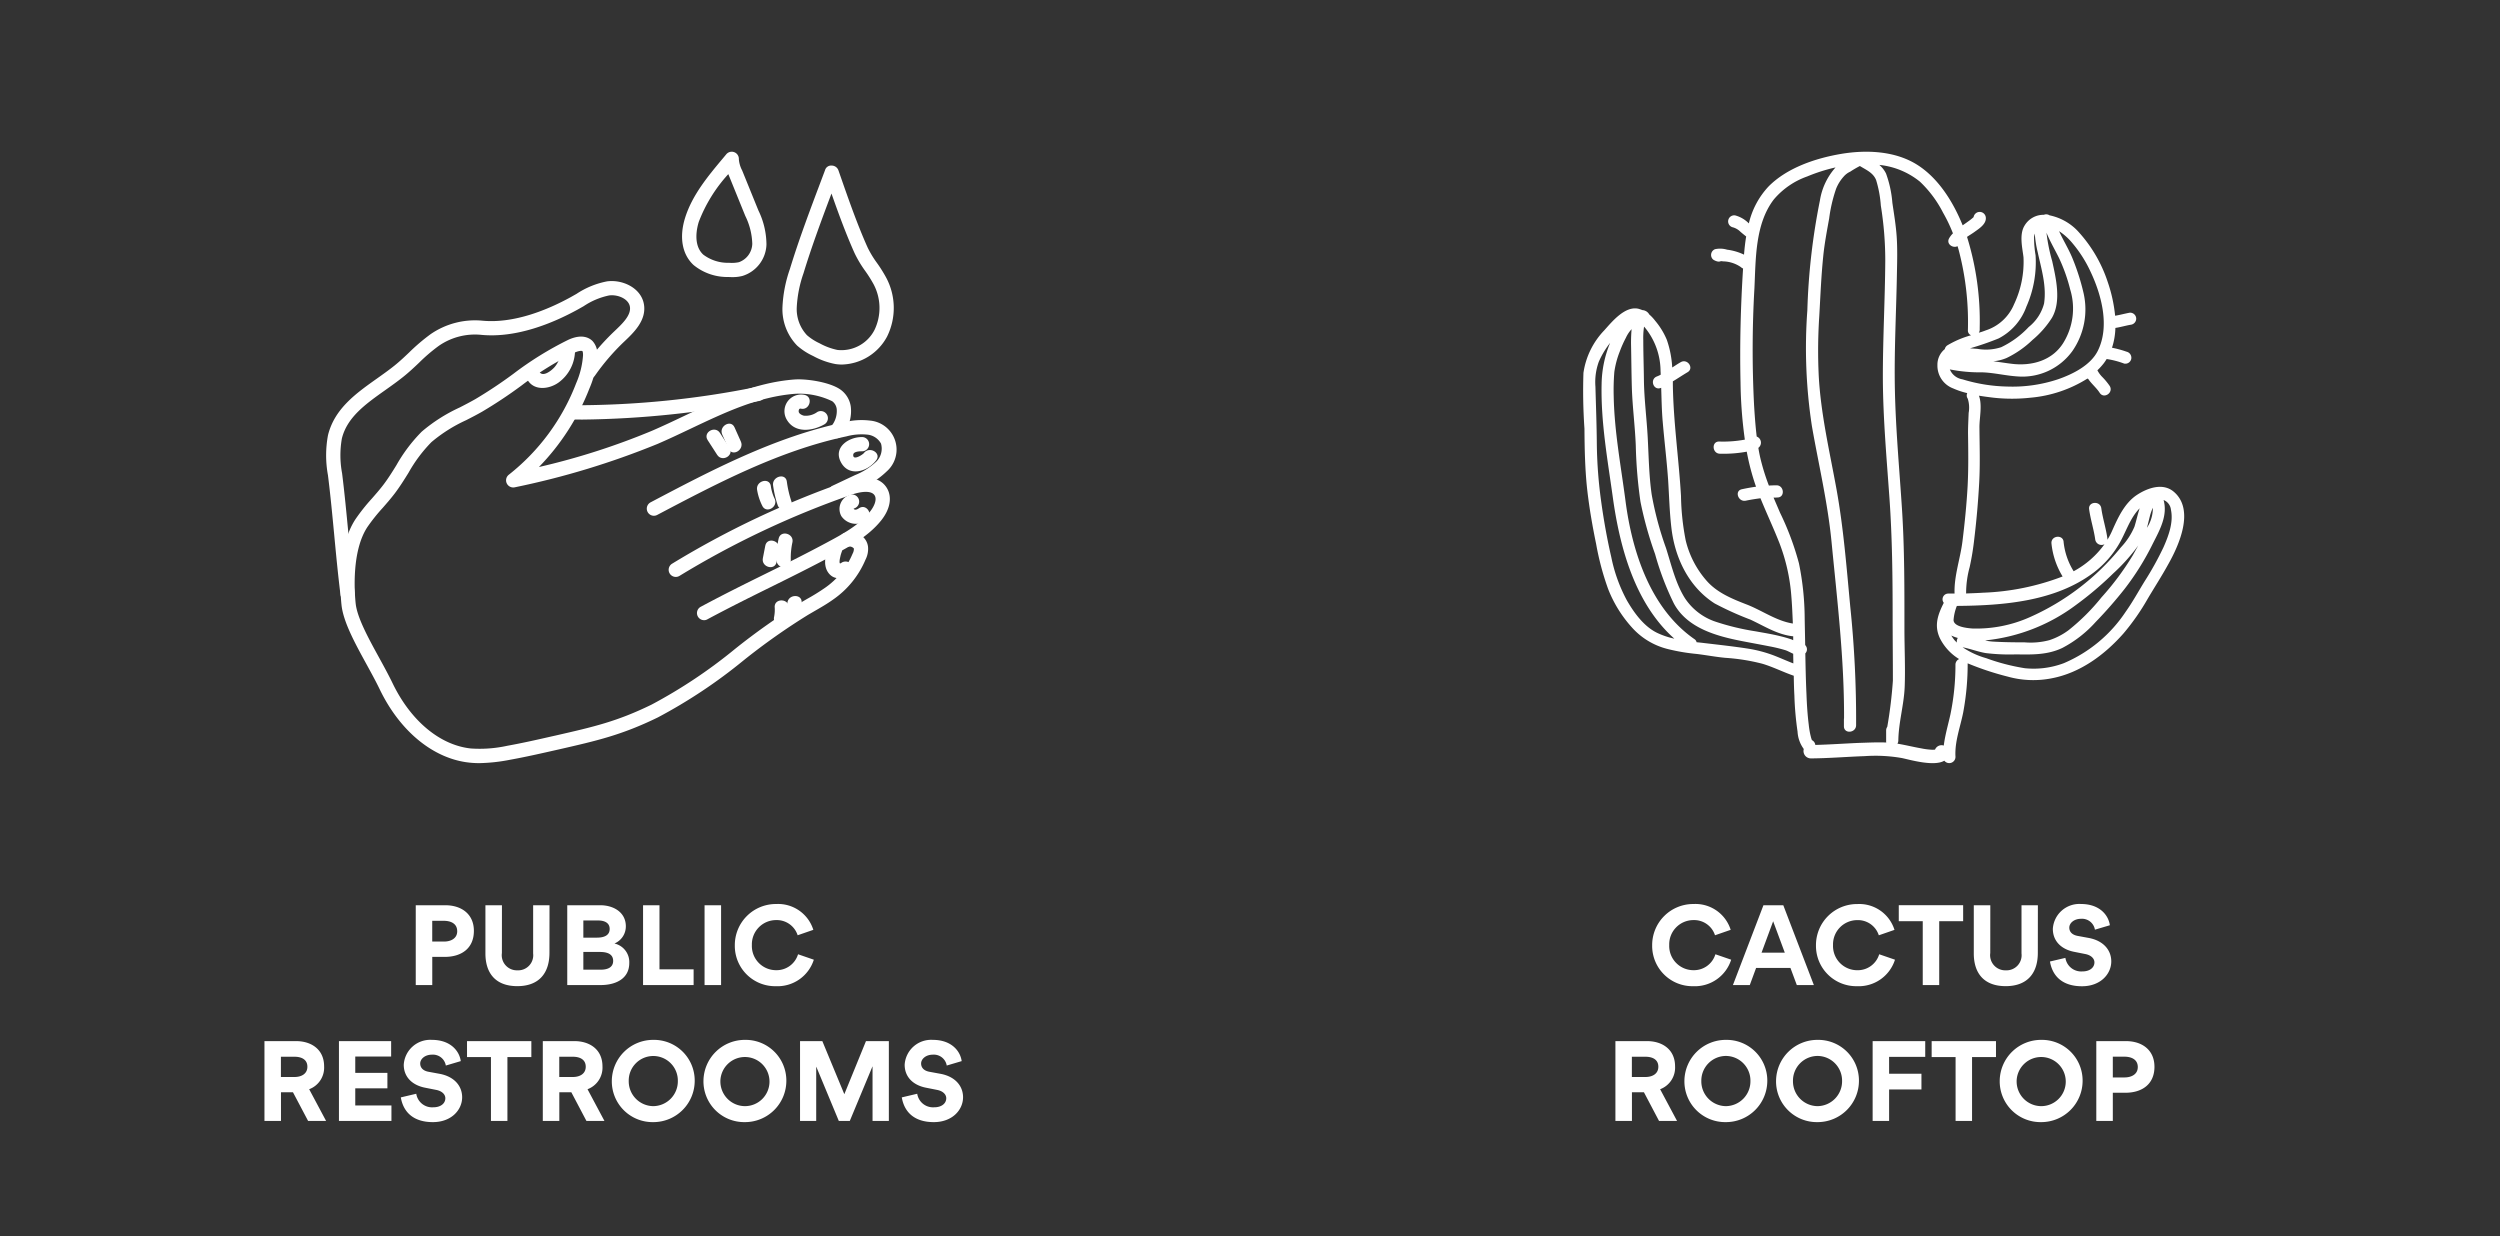
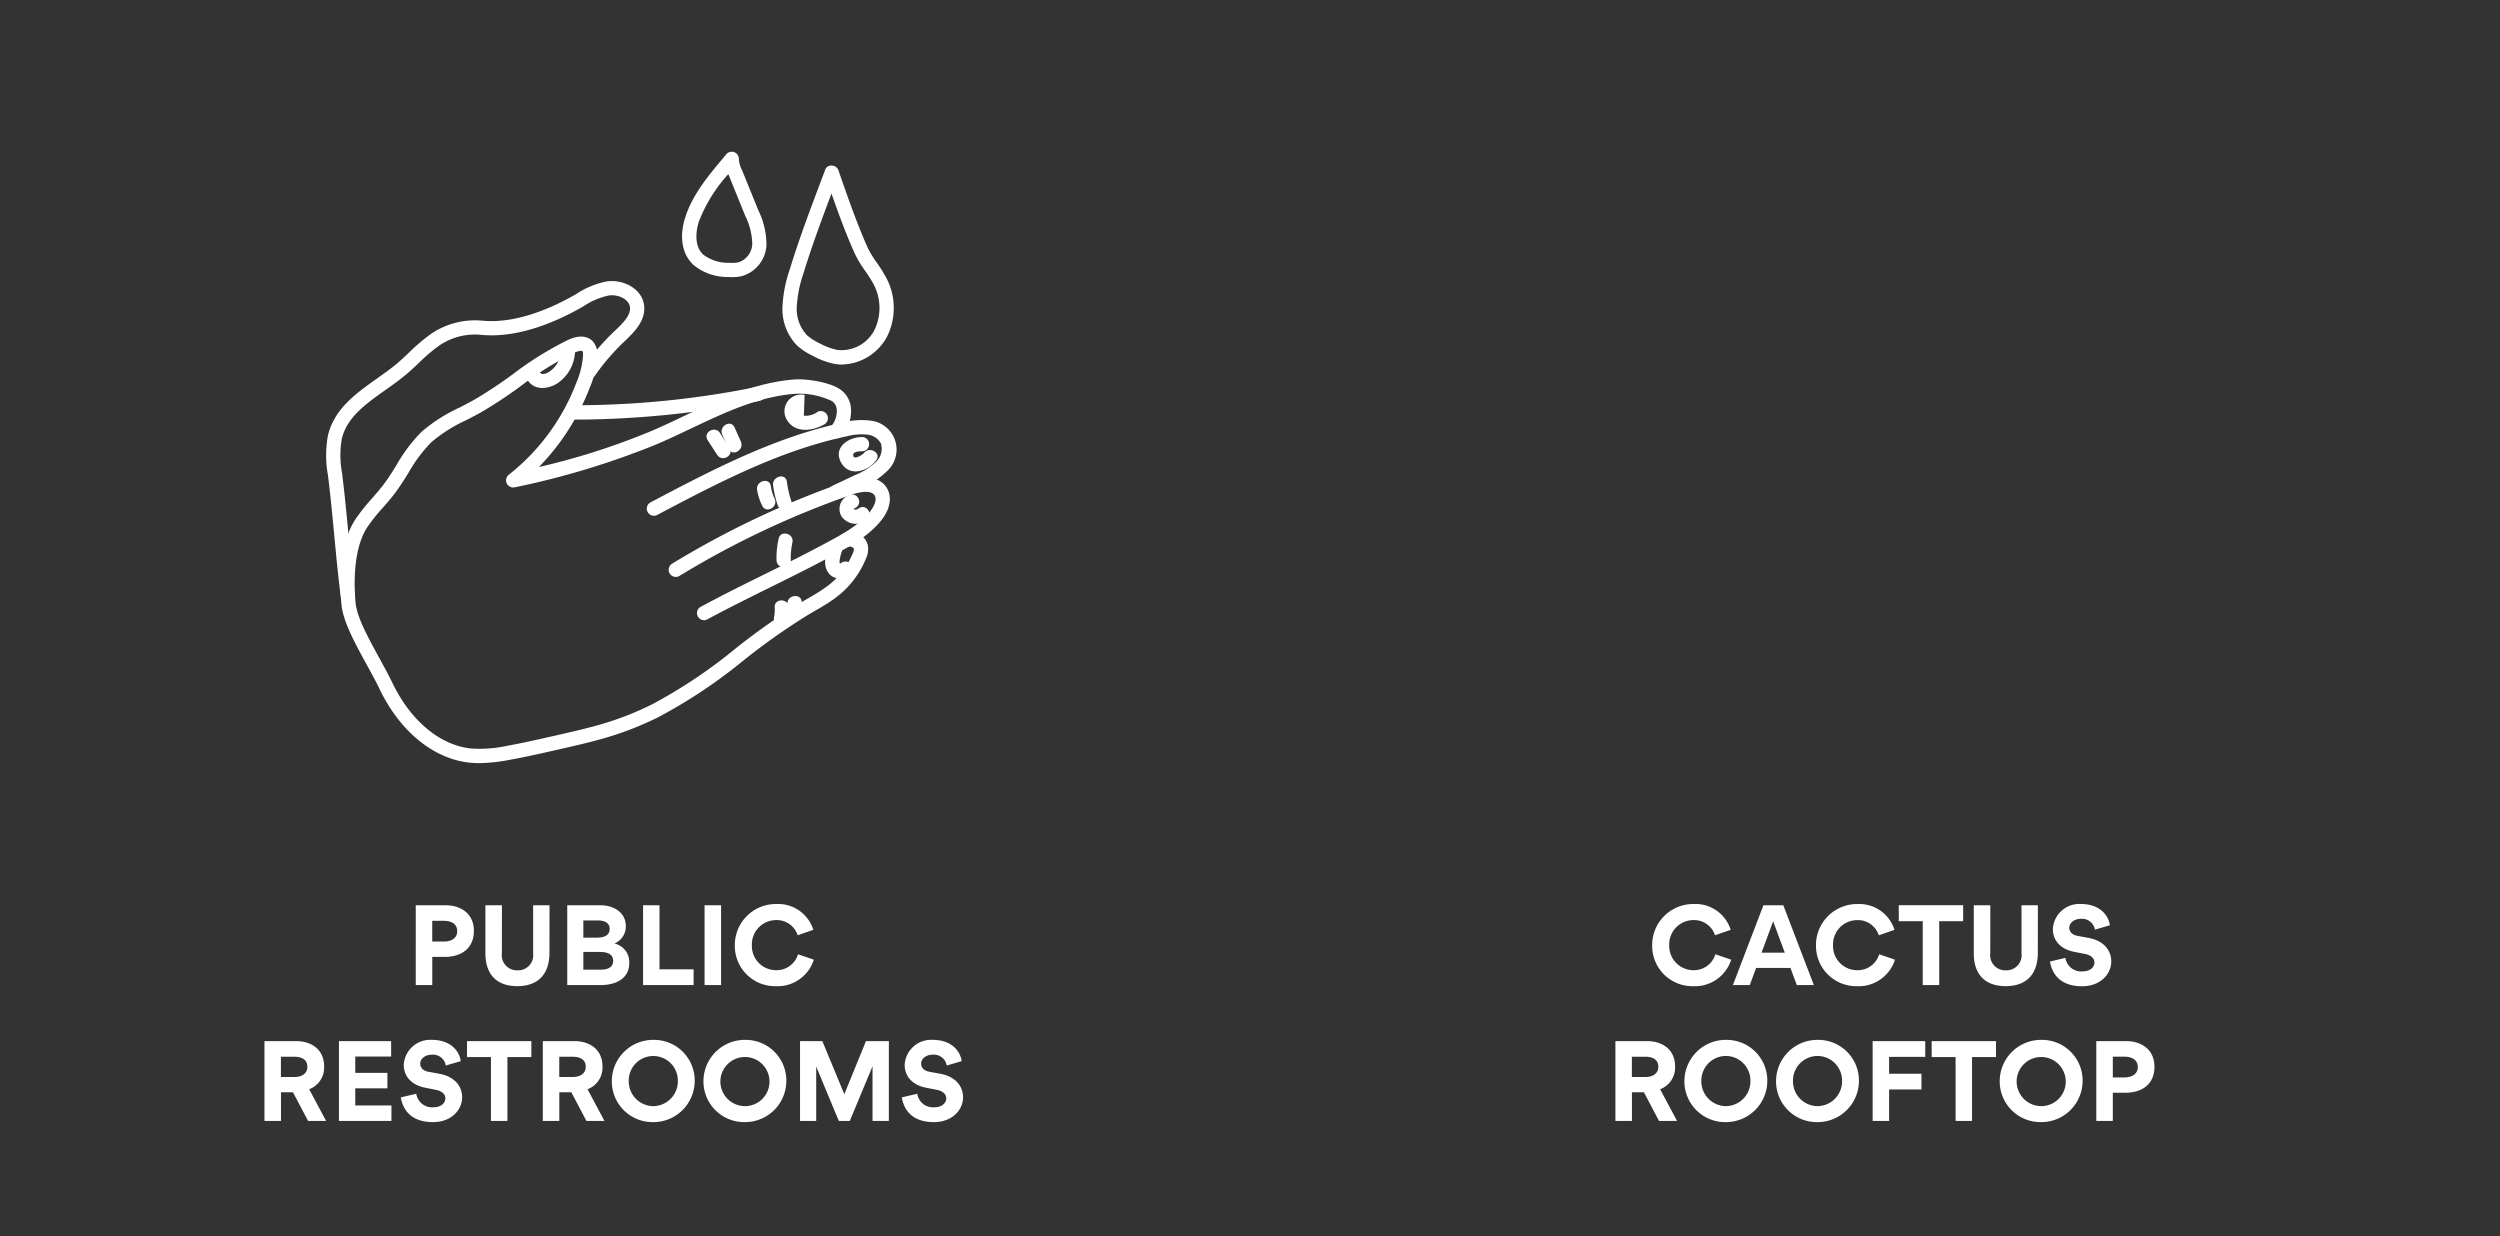
<svg xmlns="http://www.w3.org/2000/svg" width="368" height="182" viewBox="0 0 368 182">
  <rect x="0" y="0" width="368" height="182" fill="#333333" stroke="none" />
  <defs>
    <clipPath id="clip-public-restrooms_cactus-rooftop">
      <rect width="368" height="182" />
    </clipPath>
  </defs>
  <g id="public-restrooms_cactus-rooftop" clip-path="url(#clip-public-restrooms_cactus-rooftop)">
    <path id="Trazado_85" data-name="Trazado 85" d="M-20.244-7.976c0-2.49-1.846-3.772-4.2-3.772h-4.358V0h2.432V-4.146h1.838C-22.083-4.146-20.244-5.391-20.244-7.976Zm-2.454.051c0,1.1-.989,1.523-1.948,1.523h-1.729V-9.456h1.714C-23.657-9.456-22.7-9.06-22.7-7.925Zm13.586-3.816h-2.41v7.09a2.221,2.221,0,0,1-2.314,2.483,2.228,2.228,0,0,1-2.285-2.542l.007-7.031h-2.432v7.09c0,2.842,1.436,4.812,4.695,4.812,3.179,0,4.731-1.9,4.731-4.9Zm11.741,8.5A2.8,2.8,0,0,0,.476-6.108V-6.13A2.723,2.723,0,0,0,2.124-8.643c0-2.1-1.86-3.105-3.75-3.105H-6.5V0h4.944C.52,0,2.629-.857,2.629-3.245ZM-.256-8.262c0,1.055-1,1.282-1.868,1.282H-4.131V-9.507h2.168C-1.143-9.507-.256-9.236-.256-8.262Zm.513,4.7c0,1.055-.967,1.3-1.838,1.3H-4.131V-4.871h2.468C-.762-4.871.256-4.644.256-3.56ZM4.658,0H12.1V-2.314H7.075v-9.434H4.658Zm9.053-11.748V0h2.432V-11.748ZM24.207.168a5.6,5.6,0,0,0,5.588-3.9l-2.322-.8a3.3,3.3,0,0,1-3.237,2.344,3.565,3.565,0,0,1-3.56-3.706,3.57,3.57,0,0,1,3.56-3.669,3.224,3.224,0,0,1,3.179,2.234l2.307-.8a5.429,5.429,0,0,0-5.457-3.8,6.046,6.046,0,0,0-6.1,6.064A5.933,5.933,0,0,0,24.207.168ZM-42,20l-2.49-4.666a3.392,3.392,0,0,0,2.2-3.362c0-2.49-1.868-3.721-4.146-3.721h-4.636V20h2.432V15.781h1.765L-44.648,20Zm-6.65-9.448h2.007c.923,0,1.89.337,1.89,1.472,0,1.1-.967,1.509-1.875,1.509h-2.021ZM-40.107,20h7.727V17.729h-5.325V15.2h4.731V12.925h-4.731v-2.4h5.281V8.252h-7.683Zm13.821.176c2.776,0,4.314-1.838,4.314-3.655,0-1.663-1.15-3.054-3.325-3.457l-1.633-.3c-.857-.161-1.216-.652-1.216-1.216,0-.681.718-1.3,1.714-1.3a1.925,1.925,0,0,1,2.058,1.6l2.2-.652c-.205-1.509-1.531-3.127-4.241-3.127a3.906,3.906,0,0,0-4.153,3.662c0,1.787,1.23,3,3.127,3.376l1.663.33c.82.161,1.333.645,1.333,1.23,0,.725-.645,1.326-1.765,1.326A2.355,2.355,0,0,1-28.726,16L-31,16.536C-30.623,18.748-29.1,20.176-26.287,20.176ZM-15.308,20V10.6h3.523V8.252h-9.47V10.6h3.523V20Zm14.282,0-2.49-4.666a3.392,3.392,0,0,0,2.2-3.362c0-2.49-1.868-3.721-4.146-3.721H-10.1V20h2.432V15.781H-5.9L-3.677,20Zm-6.65-9.448h2.007c.923,0,1.89.337,1.89,1.472,0,1.1-.967,1.509-1.875,1.509H-7.676ZM.059,14.141a6,6,0,0,0,6.079,6.035,6.086,6.086,0,0,0,6.123-6.094A5.988,5.988,0,0,0,6.189,8.069,6.088,6.088,0,0,0,.059,14.141Zm2.49-.022a3.615,3.615,0,1,1,7.229,0,3.658,3.658,0,0,1-3.611,3.706A3.655,3.655,0,0,1,2.549,14.119Zm11,.022a6,6,0,0,0,6.079,6.035,6.086,6.086,0,0,0,6.123-6.094A5.988,5.988,0,0,0,19.68,8.069,6.088,6.088,0,0,0,13.55,14.141Zm2.49-.022a3.616,3.616,0,1,1,3.618,3.706A3.636,3.636,0,0,1,16.04,14.119Zm22.4-2.131V20h2.4V8.252H37.471l-3.186,7.815L31.047,8.252H27.766V20h2.38V12.046h.022L33.472,20H35.09l3.333-8.013Zm9.009,8.188c2.776,0,4.314-1.838,4.314-3.655,0-1.663-1.15-3.054-3.325-3.457l-1.633-.3c-.857-.161-1.216-.652-1.216-1.216,0-.681.718-1.3,1.714-1.3a1.925,1.925,0,0,1,2.058,1.6l2.2-.652c-.205-1.509-1.531-3.127-4.241-3.127a3.906,3.906,0,0,0-4.153,3.662c0,1.787,1.23,3,3.127,3.376l1.663.33c.82.161,1.333.645,1.333,1.23,0,.725-.645,1.326-1.765,1.326A2.355,2.355,0,0,1,45.015,16l-2.271.535C43.118,18.748,44.641,20.176,47.454,20.176Z" transform="translate(90 145)" fill="#fff" />
    <path id="Trazado_84" data-name="Trazado 84" d="M-27.759.168a5.6,5.6,0,0,0,5.588-3.9l-2.322-.8a3.3,3.3,0,0,1-3.237,2.344,3.565,3.565,0,0,1-3.56-3.706,3.57,3.57,0,0,1,3.56-3.669,3.224,3.224,0,0,1,3.179,2.234l2.307-.8a5.429,5.429,0,0,0-5.457-3.8,6.046,6.046,0,0,0-6.1,6.064A5.933,5.933,0,0,0-27.759.168ZM-13.447-2.52-12.51,0H-10l-4.5-11.748h-2.922L-21.914,0h2.483l.93-2.52ZM-17.7-4.768l1.707-4.622,1.714,4.622ZM-3.647.168a5.6,5.6,0,0,0,5.588-3.9l-2.322-.8A3.3,3.3,0,0,1-3.618-2.183a3.565,3.565,0,0,1-3.56-3.706,3.57,3.57,0,0,1,3.56-3.669A3.224,3.224,0,0,1-.439-7.324l2.307-.8a5.429,5.429,0,0,0-5.457-3.8,6.046,6.046,0,0,0-6.1,6.064A5.933,5.933,0,0,0-3.647.168ZM8.452,0V-9.4h3.523v-2.351H2.5V-9.4H6.028V0ZM22.976-11.741h-2.41v7.09a2.221,2.221,0,0,1-2.314,2.483,2.228,2.228,0,0,1-2.285-2.542l.007-7.031H13.542v7.09c0,2.842,1.436,4.812,4.695,4.812,3.179,0,4.731-1.9,4.731-4.9ZM29.465.176c2.776,0,4.314-1.838,4.314-3.655,0-1.663-1.15-3.054-3.325-3.457l-1.633-.3C27.964-7.4,27.6-7.888,27.6-8.452c0-.681.718-1.3,1.714-1.3a1.925,1.925,0,0,1,2.058,1.6l2.2-.652c-.205-1.509-1.531-3.127-4.241-3.127a3.906,3.906,0,0,0-4.153,3.662c0,1.787,1.23,3,3.127,3.376l1.663.33c.82.161,1.333.645,1.333,1.23,0,.725-.645,1.326-1.765,1.326A2.355,2.355,0,0,1,27.026-4l-2.271.535C25.129-1.252,26.653.176,29.465.176ZM-30.139,20l-2.49-4.666a3.392,3.392,0,0,0,2.2-3.362c0-2.49-1.868-3.721-4.146-3.721h-4.636V20h2.432V15.781h1.765L-32.791,20Zm-6.65-9.448h2.007c.923,0,1.89.337,1.89,1.472,0,1.1-.967,1.509-1.875,1.509H-36.79Zm7.734,3.589a6,6,0,0,0,6.079,6.035,6.086,6.086,0,0,0,6.123-6.094,5.988,5.988,0,0,0-6.072-6.013A6.088,6.088,0,0,0-29.055,14.141Zm2.49-.022a3.636,3.636,0,0,1,3.618-3.684,3.634,3.634,0,0,1,3.611,3.684,3.658,3.658,0,0,1-3.611,3.706A3.655,3.655,0,0,1-26.565,14.119Zm11,.022a6,6,0,0,0,6.079,6.035,6.086,6.086,0,0,0,6.123-6.094A5.988,5.988,0,0,0-9.434,8.069,6.088,6.088,0,0,0-15.564,14.141Zm2.49-.022a3.636,3.636,0,0,1,3.618-3.684,3.634,3.634,0,0,1,3.611,3.684,3.658,3.658,0,0,1-3.611,3.706A3.655,3.655,0,0,1-13.074,14.119Zm14.15-3.552H6.394V8.252H-1.348V20H1.077V15.371H5.837V13.057H1.077ZM13.286,20V10.6h3.523V8.252H7.339V10.6h3.523V20Zm4.072-5.859a6,6,0,0,0,6.079,6.035,6.086,6.086,0,0,0,6.123-6.094,5.988,5.988,0,0,0-6.072-6.013A6.088,6.088,0,0,0,17.358,14.141Zm2.49-.022a3.616,3.616,0,1,1,3.618,3.706A3.636,3.636,0,0,1,19.849,14.119Zm20.288-2.095c0-2.49-1.846-3.772-4.2-3.772H31.575V20h2.432V15.854h1.838C38.3,15.854,40.137,14.609,40.137,12.024Zm-2.454.051c0,1.1-.989,1.523-1.948,1.523H34.006V10.544H35.72C36.724,10.544,37.683,10.94,37.683,12.075Z" transform="translate(277 145)" fill="#fff" />
    <g id="Grupo_3" data-name="Grupo 3" transform="translate(17.87 -8.578)">
      <path id="Trazado_19" data-name="Trazado 19" d="M256.252,233.276a1.05,1.05,0,0,1-.491-1.978c8.96-4.721,18.224-9.6,28.416-11.767a10.378,10.378,0,0,1,3.882-.266,4.283,4.283,0,0,1,2.454,7.484,11.686,11.686,0,0,1-3.777,2.448l-3.274,1.546a1.048,1.048,0,1,1-.9-1.9l3.272-1.546a9.979,9.979,0,0,0,3.131-1.972,2.693,2.693,0,0,0,.715-2.67,2.586,2.586,0,0,0-1.974-1.321,8.549,8.549,0,0,0-3.1.25c-9.906,2.1-19.042,6.917-27.877,11.571A1.057,1.057,0,0,1,256.252,233.276Z" transform="translate(-177.864 -148.776)" fill="#fff" />
      <path id="Trazado_20" data-name="Trazado 20" d="M275.7,280.621a1.049,1.049,0,0,1-.5-1.974c3.337-1.791,6.38-3.3,9.321-4.749s5.98-2.953,9.3-4.738c2.2-1.179,4.684-2.515,6.294-4.518.558-.692,1.074-1.732.688-2.378-.48-.807-2.1-.577-3.452-.1a131.184,131.184,0,0,0-25.3,11.949,1.05,1.05,0,0,1-1.095-1.791,133.248,133.248,0,0,1,25.7-12.138c2.811-.992,4.981-.627,5.952,1,.793,1.332.474,3.113-.856,4.765-1.879,2.334-4.566,3.78-6.938,5.051-3.35,1.8-6.405,3.31-9.361,4.77-2.928,1.445-5.952,2.941-9.26,4.715A.951.951,0,0,1,275.7,280.621Z" transform="translate(-189.921 -180.751)" fill="#fff" />
      <path id="Trazado_21" data-name="Trazado 21" d="M60.657,223.455a14.1,14.1,0,0,1-1.456-.076c-5.283-.558-10.223-4.593-13.21-10.8-.562-1.168-1.246-2.412-1.936-3.673-1.686-3.075-3.431-6.252-3.687-8.769-.2-1.913-.627-8.474,2.045-12.568a28.405,28.405,0,0,1,2.452-3.087c.585-.669,1.172-1.34,1.707-2.049.675-.891,1.263-1.835,1.883-2.838a23.167,23.167,0,0,1,3.727-4.937,23.988,23.988,0,0,1,5.577-3.551c.776-.4,1.55-.8,2.3-1.227a67.01,67.01,0,0,0,5.592-3.719,49.282,49.282,0,0,1,8.1-5.019c2.016-.927,3.1-.287,3.568.176a2.832,2.832,0,0,1,.707,2.162,14.319,14.319,0,0,1-1.162,4.83,34.442,34.442,0,0,1-7.433,11.557,103.756,103.756,0,0,0,16.633-5.332c1.609-.694,3.194-1.447,4.776-2.2,5.093-2.414,10.359-4.912,16.209-5.353,1.732-.13,5.132.363,6.733,1.46a3.716,3.716,0,0,1,1.556,2.538,5.539,5.539,0,0,1-1.252,4.212,1.049,1.049,0,1,1-1.663-1.277,3.5,3.5,0,0,0,.843-2.6,1.671,1.671,0,0,0-.669-1.137,11.14,11.14,0,0,0-5.392-1.095c-5.46.409-10.319,2.714-15.466,5.153-1.6.761-3.211,1.525-4.843,2.23a118.537,118.537,0,0,1-21.018,6.387,1.057,1.057,0,0,1-1.179-.577A1.045,1.045,0,0,1,65,181a31.449,31.449,0,0,0,9.91-13.461,12.337,12.337,0,0,0,1.013-4.107c.013-.514-.084-.615-.088-.619-.076-.08-.514-.082-1.214.239a47.164,47.164,0,0,0-7.754,4.82,67.939,67.939,0,0,1-5.768,3.832c-.778.447-1.581.86-2.385,1.271A22.155,22.155,0,0,0,53.61,176.2a21.246,21.246,0,0,0-3.371,4.507c-.619,1-1.261,2.026-1.993,3-.564.747-1.183,1.456-1.8,2.162a26.522,26.522,0,0,0-2.276,2.852c-2.3,3.517-1.894,9.468-1.716,11.209.214,2.093,1.854,5.082,3.44,7.974.709,1.292,1.409,2.574,1.988,3.771,2.67,5.546,6.982,9.141,11.538,9.623a18.976,18.976,0,0,0,5.361-.4c2.3-.413,4.621-.944,6.869-1.456l.229-.05c5.64-1.288,9.044-2.066,14.132-4.551a74.345,74.345,0,0,0,12.293-8.2,97.572,97.572,0,0,1,9.68-6.823l.931-.541a30.441,30.441,0,0,0,2.588-1.6,11.463,11.463,0,0,0,4.1-5.053,1.486,1.486,0,0,0,.193-.755.82.82,0,0,0-.766-.289,1.079,1.079,0,0,1-1.282-.738,1.023,1.023,0,0,1,.669-1.269,3.136,3.136,0,0,1,2.412.346,2.319,2.319,0,0,1,1.047,1.691,3.474,3.474,0,0,1-.375,1.9,13.506,13.506,0,0,1-4.776,5.873c-.893.64-1.844,1.183-2.76,1.711l-.912.531a95.968,95.968,0,0,0-9.468,6.68,76.067,76.067,0,0,1-12.65,8.421c-5.3,2.59-9,3.436-14.583,4.711l-.231.052c-2.272.516-4.621,1.053-6.963,1.474A25.7,25.7,0,0,1,60.657,223.455Z" transform="translate(-7.972 -102.543)" fill="#fff" />
      <path id="Trazado_22" data-name="Trazado 22" d="M33.291,168.79a1.05,1.05,0,0,1-1.04-.919c-.365-2.922-.648-5.883-.927-8.847-.279-2.93-.556-5.862-.919-8.755a16.145,16.145,0,0,1,.008-5.9c.963-3.9,4.128-6.148,7.188-8.318.877-.623,1.76-1.248,2.592-1.915.787-.631,1.481-1.29,2.167-1.942a28.377,28.377,0,0,1,3.138-2.674,11.508,11.508,0,0,1,7.614-2c4.713.457,9.7-1.63,13.048-3.475l.841-.476a12.356,12.356,0,0,1,4.5-1.837c2.3-.3,5.023.988,5.418,3.394.388,2.349-1.5,4.147-2.884,5.455a32.788,32.788,0,0,0-4.337,5.044,1.048,1.048,0,0,1-1.722-1.2,34.875,34.875,0,0,1,4.616-5.371c1.156-1.095,2.467-2.339,2.259-3.593-.191-1.156-1.785-1.829-3.073-1.653a10.592,10.592,0,0,0-3.727,1.575l-.875.495c-3.614,1.986-9.023,4.249-14.265,3.723a9.344,9.344,0,0,0-6.2,1.632,25.04,25.04,0,0,0-2.9,2.483c-.728.69-1.464,1.386-2.3,2.053-.866.694-1.783,1.347-2.693,1.99-2.873,2.041-5.59,3.966-6.366,7.112a14.356,14.356,0,0,0,.036,5.13c.363,2.913.644,5.864.925,8.815s.558,5.885.921,8.784a1.052,1.052,0,0,1-.91,1.172A.7.7,0,0,1,33.291,168.79Z" transform="translate(0 -71.739)" fill="#fff" />
      <path id="Trazado_23" data-name="Trazado 23" d="M201.841,200.706c-.4,0-.793,0-1.185-.008a1.049,1.049,0,0,1,.013-2.1h.013a134.415,134.415,0,0,0,26.784-2.7,1.049,1.049,0,1,1,.4,2.06A139.915,139.915,0,0,1,201.841,200.706Z" transform="translate(-133.941 -130.367)" fill="#fff" />
      <path id="Trazado_24" data-name="Trazado 24" d="M170.5,170.375c.9,1.9,3.249,1.663,4.709.608a5.9,5.9,0,0,0,2.406-4.79,1.049,1.049,0,0,0-2.1,0,3.811,3.811,0,0,1-.9,2.517c-.464.539-1.827,1.623-2.307.608-.577-1.221-2.385-.157-1.81,1.057Z" transform="translate(-110.841 -106.107)" fill="#fff" />
      <path id="Trazado_25" data-name="Trazado 25" d="M297.271,227.5l1.4,2.169c.73,1.131,2.546.08,1.81-1.059l-1.4-2.169c-.73-1.13-2.546-.08-1.81,1.059Z" transform="translate(-210.974 -154.137)" fill="#fff" />
      <path id="Trazado_26" data-name="Trazado 26" d="M307.778,223.365q.466,1.045.933,2.091c.55,1.231,2.357.166,1.81-1.059q-.466-1.045-.933-2.091c-.547-1.229-2.355-.164-1.81,1.059Z" transform="translate(-219.334 -150.82)" fill="#fff" />
      <path id="Trazado_27" data-name="Trazado 27" d="M332.565,263.25a8.087,8.087,0,0,0,.763,2.351c.589,1.214,2.4.151,1.81-1.059a6.359,6.359,0,0,1-.552-1.85c-.206-1.33-2.227-.763-2.022.558Z" transform="translate(-238.99 -182.567)" fill="#fff" />
      <path id="Trazado_28" data-name="Trazado 28" d="M343.808,260.126a15.8,15.8,0,0,0,.665,2.884c.422,1.275,2.448.73,2.022-.558a15.842,15.842,0,0,1-.665-2.884c-.178-1.332-2.2-.763-2.022.558Z" transform="translate(-247.878 -180.098)" fill="#fff" />
      <path id="Trazado_29" data-name="Trazado 29" d="M346.545,299.6a13.243,13.243,0,0,0-.31,3.161,1.049,1.049,0,0,0,2.1,0,10.85,10.85,0,0,1,.237-2.6c.283-1.315-1.739-1.877-2.024-.558Z" transform="translate(-249.801 -211.735)" fill="#fff" />
-       <path id="Trazado_30" data-name="Trazado 30" d="M336.934,304.581c-.12.615-.237,1.229-.357,1.842-.254,1.319,1.766,1.883,2.022.558.12-.615.237-1.229.357-1.842.254-1.319-1.766-1.883-2.022-.558Z" transform="translate(-242.155 -215.672)" fill="#fff" />
      <path id="Trazado_31" data-name="Trazado 31" d="M344.536,346.825a5.318,5.318,0,0,1-.092,1.424c-.275,1.317,1.747,1.879,2.022.558a7.492,7.492,0,0,0,.166-1.982c-.069-1.342-2.169-1.351-2.1,0Z" transform="translate(-248.369 -248.855)" fill="#fff" />
      <path id="Trazado_32" data-name="Trazado 32" d="M353.258,343.737c-.052.48-.1.961-.155,1.439-.145,1.34,1.955,1.33,2.1,0,.052-.48.1-.961.155-1.439.145-1.34-1.953-1.33-2.1,0Z" transform="translate(-255.227 -246.422)" fill="#fff" />
-       <path id="Trazado_33" data-name="Trazado 33" d="M354.74,201.363a2.451,2.451,0,0,0-2.67,3.566c1.179,2.135,3.819,1.785,5.608.751a1.049,1.049,0,0,0-1.059-1.81,2.86,2.86,0,0,1-1.99.547c-.26-.061-.7-.268-.753-.562-.034-.191.031-.533.306-.472,1.315.3,1.877-1.724.558-2.02Z" transform="translate(-254.172 -134.653)" fill="#fff" />
+       <path id="Trazado_33" data-name="Trazado 33" d="M354.74,201.363a2.451,2.451,0,0,0-2.67,3.566c1.179,2.135,3.819,1.785,5.608.751a1.049,1.049,0,0,0-1.059-1.81,2.86,2.86,0,0,1-1.99.547Z" transform="translate(-254.172 -134.653)" fill="#fff" />
      <path id="Trazado_34" data-name="Trazado 34" d="M393.359,231.178c-1.89-.029-4.205,1.447-3.152,3.6,1.156,2.36,3.968,1.508,5.244-.187.812-1.08-1.009-2.125-1.81-1.059-.174.231-1.663,1.2-1.567.227.048-.47.963-.491,1.288-.487a1.048,1.048,0,0,0,0-2.1Z" transform="translate(-284.345 -158.262)" fill="#fff" />
      <path id="Trazado_35" data-name="Trazado 35" d="M392.054,271.459a2.187,2.187,0,0,0-1.334,3.15,2.6,2.6,0,0,0,3.679.648c1.133-.726.082-2.542-1.059-1.81-.18.115-.432.283-.667.2-.107-.04-.185-.13-.063-.161a1.05,1.05,0,0,0-.556-2.024Z" transform="translate(-284.75 -190.067)" fill="#fff" />
      <path id="Trazado_36" data-name="Trazado 36" d="M380.929,305.191c-.568,1.168-.971,2.941-.086,4.075.912,1.175,2.3.793,3.3.013,1.065-.824-.428-2.3-1.483-1.483-.464.359-.013-1.365.078-1.548.585-1.206-1.223-2.271-1.812-1.057Z" transform="translate(-276.745 -216.328)" fill="#fff" />
      <path id="Trazado_37" data-name="Trazado 37" d="M359.193,69.871a6.277,6.277,0,0,1-.973-.076,11.173,11.173,0,0,1-3.266-1.183A9.7,9.7,0,0,1,352.6,67.08a7.69,7.69,0,0,1-2.156-5.688,19.6,19.6,0,0,1,1.093-5.585c1.288-4.235,2.955-8.654,4.564-12.928l.608-1.615a.933.933,0,0,1,.994-.68,1.051,1.051,0,0,1,.977.7l.168.48c1.273,3.66,2.592,7.446,4.111,10.839a14.854,14.854,0,0,0,1.4,2.32A20.3,20.3,0,0,1,365.7,57.06a9.486,9.486,0,0,1,.147,8.683A7.756,7.756,0,0,1,359.193,69.871ZM357.658,44.7c-1.468,3.9-2.951,7.9-4.109,11.71a17.866,17.866,0,0,0-1,4.992,5.623,5.623,0,0,0,1.5,4.149A7.8,7.8,0,0,0,355.9,66.74a9.353,9.353,0,0,0,2.645.984,5.467,5.467,0,0,0,5.451-2.959,7.458,7.458,0,0,0-.151-6.733,19.1,19.1,0,0,0-1.206-1.915,16.749,16.749,0,0,1-1.586-2.653C359.807,50.688,358.706,47.687,357.658,44.7Z" transform="translate(-253.134 -7.633)" fill="#fff" />
      <path id="Trazado_38" data-name="Trazado 38" d="M287.376,49.37c-.212,0-.415-.008-.608-.019a7.843,7.843,0,0,1-5.118-1.766c-1.695-1.571-2.137-4.128-1.219-7.014,1.063-3.339,3.389-6.116,5.638-8.8l.4-.482a1.048,1.048,0,0,1,1.852.717,4.217,4.217,0,0,0,.482,1.651l2.4,5.908a11.572,11.572,0,0,1,1.181,5.036,5.009,5.009,0,0,1-3.528,4.593A5.662,5.662,0,0,1,287.376,49.37Zm-.608-15.16a22.155,22.155,0,0,0-4.337,7c-.245.768-.921,3.387.646,4.843a6.012,6.012,0,0,0,3.8,1.208,5.033,5.033,0,0,0,1.451-.088,2.957,2.957,0,0,0,1.969-2.7,9.867,9.867,0,0,0-1.032-4.119l-2.383-5.871C286.846,34.395,286.806,34.3,286.768,34.21Z" transform="translate(-197.432 0)" fill="#fff" />
    </g>
-     <path id="Trazado_39" data-name="Trazado 39" d="M104.891,63.936c-1.607-1.345-3.831-.542-5.363.448-1.85,1.2-2.822,3.345-3.681,5.27a10.436,10.436,0,0,1-.71,1.364V70.85c-.206-1.514-.691-2.971-.9-4.466-.149-1.14-1.943-1.009-1.794.131.206,1.514.691,2.971.9,4.466a.938.938,0,0,0,1.364.691,13.444,13.444,0,0,1-4.541,3.98,10.185,10.185,0,0,1-1.476-4.279c-.037-1.159-1.831-1.009-1.794.131a11.541,11.541,0,0,0,1.644,4.915,36.219,36.219,0,0,1-11.754,2.392c-.822.056-1.626.075-2.448.112a14.437,14.437,0,0,1,.523-3.887,38.4,38.4,0,0,0,.673-4.111c.336-2.766.579-5.55.729-8.334.149-2.691.056-5.382.037-8.073-.019-1.439.448-3.289-.075-4.709.486.075.953.149,1.439.206a24.775,24.775,0,0,0,6.111.093A18.832,18.832,0,0,0,92.2,47.286l.112.056c.486.729,1.215,1.308,1.682,2.037.617.972,2.093-.019,1.476-1.009A9.685,9.685,0,0,0,94.427,47.1a4.1,4.1,0,0,1-.766-1.028,9.273,9.273,0,0,0,.99-1.1c.131-.187.262-.374.374-.561a12.488,12.488,0,0,1,2.579.673.893.893,0,0,0,1.046-.71.918.918,0,0,0-.71-1.046,15.049,15.049,0,0,0-2.13-.579,10.043,10.043,0,0,0,.5-2.915c.747-.112,1.495-.336,2.242-.467a.907.907,0,0,0,.822-.953.893.893,0,0,0-.953-.822c-.729.131-1.439.336-2.149.448a21.765,21.765,0,0,0-1.084-4.952,20.412,20.412,0,0,0-4.5-7.606,7.935,7.935,0,0,0-4.074-2.224.884.884,0,0,0-.729-.112c-.037.019-.075.019-.112.037a3.222,3.222,0,0,0-2.822,1.57c-.822,1.308-.336,3.27-.168,4.672A14.53,14.53,0,0,1,81.4,36.335,6.762,6.762,0,0,1,77.216,40.2q-.5.2-1.009.336a.847.847,0,0,0,.131-.5v-.243a41.751,41.751,0,0,0-1.831-13.249c-.019-.037-.019-.075-.037-.112.411-.28.86-.542,1.177-.785.654-.467,1.7-1.14,1.588-2.093a.906.906,0,0,0-1.794-.037h0c-.131.131-.28.243-.411.355-.392.3-.8.579-1.2.86-1.4-3.457-3.55-6.9-6.634-8.876-3.27-2.093-7.512-2.261-11.231-1.644-3.756.635-7.979,2.037-10.708,4.8a11.854,11.854,0,0,0-2.9,5.438,4.42,4.42,0,0,0-2-1.177.894.894,0,0,0-.336,1.756,2.556,2.556,0,0,1,1.1.654c.28.243.561.467.841.691-.15.878-.243,1.775-.318,2.672a8.117,8.117,0,0,0-2.485-.729,3.587,3.587,0,0,0-1.775-.075.91.91,0,0,0-.3,1.514,1.757,1.757,0,0,0,.6.28A.8.8,0,0,0,38.253,30c.112.019.224.019.336.037a4.753,4.753,0,0,1,2.616.86.73.73,0,0,0,.3.187c-.355,5.587-.5,11.194-.374,16.8a66.212,66.212,0,0,0,.635,8.391,17.392,17.392,0,0,1-3.793.28c-1.159,0-1.009,1.794.131,1.794a18.877,18.877,0,0,0,3.943-.3,34.932,34.932,0,0,0,1.364,5.158c-.691.093-1.4.224-2.093.374-1.121.243-.523,1.925.6,1.682.71-.149,1.439-.262,2.149-.355.878,2.168,1.887,4.3,2.747,6.484a27.44,27.44,0,0,1,1.794,7.9c.112,1.345.168,2.71.224,4.055-2.411-.374-4.5-1.906-6.746-2.784-2.168-.841-4.41-1.738-5.98-3.55a13.956,13.956,0,0,1-3.046-5.905,36.262,36.262,0,0,1-.691-6.522c-.318-5.475-1.121-10.913-1.2-16.389v-.5c.729-.43,1.439-.916,2.168-1.345.99-.579,0-2.056-1.009-1.476-.43.243-.841.523-1.252.785a14.725,14.725,0,0,0-.8-4.092,10.773,10.773,0,0,0-1.719-2.8,5.731,5.731,0,0,0-.86-.916,1.236,1.236,0,0,0-.934-.635H26.7a5.617,5.617,0,0,0-.6-.206c-1.981-.448-3.887,1.906-5.027,3.177a11.405,11.405,0,0,0-3.065,6.26,80.545,80.545,0,0,0,.149,8.222c.019,2.859.075,5.681.355,8.5.3,2.84.785,5.662,1.364,8.465a40.414,40.414,0,0,0,1.756,6.6A18.447,18.447,0,0,0,25.1,83.875a10.435,10.435,0,0,0,5.345,3.233,28.554,28.554,0,0,0,4.167.71c1.439.168,2.859.448,4.3.579a29.306,29.306,0,0,1,5.4.86c1.588.467,3.083,1.233,4.653,1.775.019.972.037,1.925.093,2.9a46.206,46.206,0,0,0,.467,5.326,4.735,4.735,0,0,0,.916,2.56,1.088,1.088,0,0,0,1.046,1.383c2.654-.019,5.288-.243,7.942-.336a22.594,22.594,0,0,1,5.438.28c1.1.224,4.747,1.308,6.26.392a.918.918,0,0,0,1.644-.579c-.131-2.224.71-4.373,1.14-6.541a38.777,38.777,0,0,0,.654-7.213c.037.019.093.037.131.056a41.99,41.99,0,0,0,5.793,1.906,13.928,13.928,0,0,0,6.447.243c4.2-.8,7.793-3.457,10.577-6.615a33.465,33.465,0,0,0,3.569-5.12c1.009-1.7,2.074-3.345,3.027-5.083C105.639,71.878,108.049,66.589,104.891,63.936Zm-3.513,3.644a6.864,6.864,0,0,1,.43-1.233c0-.019.019-.019.019-.037a5.277,5.277,0,0,1-.878,2.952C101.116,68.7,101.229,68.14,101.378,67.58Zm-8.26,8.26a14.444,14.444,0,0,0,3.607-4c1.121-1.813,1.644-3.906,3.158-5.457-.3.9-.486,1.813-.766,2.709a10.244,10.244,0,0,1-2,3.046A35.991,35.991,0,0,1,83.7,82.417a19.309,19.309,0,0,1-8.428,1.663c-.747-.056-2.766-.243-2.784-1.252a7.1,7.1,0,0,1,.486-2.074C79.832,80.7,87.493,80.1,93.118,75.84Zm6.559-3.98c-.262.486-.542.972-.8,1.439a40.482,40.482,0,0,1-4.616,6.2,30.52,30.52,0,0,1-4.859,4.84A9.873,9.873,0,0,1,86.578,85.8a10.769,10.769,0,0,1-3.625.318c-1.551,0-3.1-.019-4.653-.112a7.746,7.746,0,0,1-1.177-.168.41.41,0,0,0,.149-.019,26.775,26.775,0,0,0,13.23-5.2,49.833,49.833,0,0,0,5.475-4.634A27.226,27.226,0,0,0,99.678,71.859Zm-26.7,14.3c-.112-.131-.243-.243-.355-.374a6.089,6.089,0,0,1-.467-.673,5.852,5.852,0,0,0,.953.355A1.1,1.1,0,0,0,72.974,86.155ZM89.96,27.328a18.5,18.5,0,0,1,2.709,4.261c1.607,3.4,2.84,8.054,1.046,11.624-1.065,2.13-3.681,3.42-5.812,4.167a21.251,21.251,0,0,1-7.494,1.084A24,24,0,0,1,73.8,47.4a2.425,2.425,0,0,1-1.85-1.439V45.94a22.334,22.334,0,0,0,4.746.43c1.738.056,3.42.486,5.158.6a9.08,9.08,0,0,0,8.129-3.737,10.758,10.758,0,0,0,1.644-8.521,33,33,0,0,0-1.663-5.2c-.561-1.345-1.346-2.6-1.943-3.924A8.779,8.779,0,0,1,89.96,27.328ZM87.008,30a25.8,25.8,0,0,1-.841-4.186c.523,1.289,1.233,2.485,1.85,3.737a25.289,25.289,0,0,1,1.644,4.634,9.617,9.617,0,0,1-1.028,7.867c-1.626,2.6-4.653,3.42-7.55,3.065-.934-.112-1.831-.262-2.747-.374a6.425,6.425,0,0,0,1.962-.486A14.549,14.549,0,0,0,84.111,41.6a13.967,13.967,0,0,0,2.859-3.251C88.372,35.924,87.568,32.56,87.008,30ZM79.122,41.38a8.5,8.5,0,0,0,4.092-4.69,16.03,16.03,0,0,0,1.345-7.568,15.674,15.674,0,0,1-.224-2.635,2.133,2.133,0,0,1,.112-.542,15.778,15.778,0,0,0,.43,2.747c.523,2.429,1.327,4.952.934,7.55A6.51,6.51,0,0,1,83.55,39.7,13.533,13.533,0,0,1,79.5,42.67a7.2,7.2,0,0,1-3.513.243c-.336-.019-.71-.056-1.084-.075A41.739,41.739,0,0,0,79.122,41.38ZM26.929,39.643c.056.056.112.131.168.187A10.2,10.2,0,0,1,29.358,46.2a4.712,4.712,0,0,1,.019.523,5.436,5.436,0,0,1-.579.262c-1.065.43-.486,2.112.6,1.682.019,0,.037-.019.056-.019.056,1.663.075,3.345.224,5.008.243,2.878.6,5.737.8,8.634.149,2.354.206,4.709.486,7.045.523,4.392,2.56,8.634,6.372,11.063a45.655,45.655,0,0,0,5.251,2.373c2.018.934,3.943,2.2,6.223,2.448h.075V85.8c-.112-.037-.187-.093-.243-.112a17.623,17.623,0,0,0-1.7-.486c-1.177-.3-2.392-.486-3.607-.71a36.3,36.3,0,0,1-5.83-1.4,8.737,8.737,0,0,1-4.56-3.476c-1.383-2.205-2-4.915-2.784-7.381a47.866,47.866,0,0,1-2.111-7.9c-.392-2.747-.43-5.55-.579-8.334-.149-2.84-.523-5.644-.561-8.5-.019-1.943-.093-3.887-.093-5.812A11.219,11.219,0,0,1,26.929,39.643Zm2,45.111c-2-.934-3.476-2.99-4.541-4.84a22.937,22.937,0,0,1-2.28-6.335c-.617-2.672-1.1-5.382-1.476-8.092a67.373,67.373,0,0,1-.654-8.465c-.019-2.859-.131-5.7-.206-8.54a8.806,8.806,0,0,1,.5-3.681,12.65,12.65,0,0,1,1.663-2.766,16.419,16.419,0,0,0-1.252,6.017c-.131,5.625.878,11.156,1.644,16.688,1.028,7.437,3.27,15.678,9.063,20.836A11.584,11.584,0,0,1,28.928,84.753ZM46.12,88.08a19.18,19.18,0,0,0-3.943-1.047c-2.3-.355-4.634-.6-6.952-.878l-.561-.056a.722.722,0,0,0-.336-.467C27.863,81.128,25.172,72.775,24.2,65.3c-.673-5.139-1.644-10.241-1.738-15.417a32.7,32.7,0,0,1,.093-3.569,13.028,13.028,0,0,1,.8-3.009,16.228,16.228,0,0,1,.9-2.018,4.845,4.845,0,0,1,.841-1.271,22.675,22.675,0,0,0-.075,2.5c.037,2.037.056,4.092.112,6.129.093,2.84.467,5.662.579,8.5a68.35,68.35,0,0,0,.691,8.278,54.655,54.655,0,0,0,2.149,7.7A41.594,41.594,0,0,0,31.32,80.4c1.962,3.625,6.279,4.8,10.016,5.531,1.345.262,2.672.5,4.018.766a21.212,21.212,0,0,1,2.392.579c.336.112.729.336,1.14.523,0,.467.019.953.019,1.42C47.989,88.865,47.073,88.454,46.12,88.08ZM62.733,98.545a.966.966,0,0,0-.168.523v1.607a.574.574,0,0,0,.019.187c-1.345-.056-2.71.019-4.018.056-2.149.093-4.279.243-6.428.3a.912.912,0,0,0-.5-.71,4.558,4.558,0,0,1-.149-.467,12.307,12.307,0,0,1-.318-1.813c-.187-1.495-.28-3.027-.336-4.541-.093-1.981-.131-3.962-.168-5.943a.864.864,0,0,0,.093-1.084,1.023,1.023,0,0,0-.112-.149c-.019-1.345-.056-2.672-.075-4.018a41.083,41.083,0,0,0-.841-8,41.189,41.189,0,0,0-2.784-7.456c-.318-.747-.635-1.476-.953-2.224a5.6,5.6,0,0,0,.561-.019c1.159,0,1.009-1.794-.131-1.794-.374,0-.747.019-1.121.037a31.679,31.679,0,0,1-1.1-3.42,20.477,20.477,0,0,1-.448-2.13.959.959,0,0,0-.243-1.663c-.187-1.57-.3-3.139-.392-4.69a159.179,159.179,0,0,1,.056-17.155c.206-4.335.093-9.456,2.859-13.062a11.418,11.418,0,0,1,4.915-3.382,25.145,25.145,0,0,1,4.167-1.327,9.556,9.556,0,0,0-2.3,4.859,95.624,95.624,0,0,0-1.85,16.146,75.879,75.879,0,0,0,.673,17.1c.99,5.644,2.317,11.212,2.878,16.931.841,8.652,1.887,17.323,1.85,26.031,0,.037-.019.093-.019.131V98.47c0,1.159,1.757,1.009,1.794-.131a160.607,160.607,0,0,0-.86-17.472c-.542-5.756-.99-11.549-2.018-17.248-1.028-5.662-2.355-11.231-2.635-16.987a76.921,76.921,0,0,1,.093-8.559c.168-2.915.28-5.849.579-8.764.187-1.887.542-3.737.878-5.606A21.707,21.707,0,0,1,55.2,19.348a6.018,6.018,0,0,1,1.1-1.775,2.818,2.818,0,0,1,.99-.747A14.491,14.491,0,0,1,58.7,16c.934.579,1.962.99,2.392,2.074a16.87,16.87,0,0,1,.691,3.756,50.77,50.77,0,0,1,.654,8.073c-.037,5.849-.374,11.7-.355,17.547.037,5.83.561,11.642.972,17.454.411,5.849.467,11.679.467,17.547,0,3.1.037,6.2.037,9.306A66.014,66.014,0,0,1,62.733,98.545Zm10.035-9.138a35.892,35.892,0,0,1-.747,7.344c-.336,1.514-.785,3.027-.972,4.56a1.036,1.036,0,0,0-1.289.6c-.112,0-.262.019-.336.019a10.086,10.086,0,0,1-1.682-.206c-1.177-.206-2.336-.5-3.513-.691a.986.986,0,0,0,.131-.486c.037-2.635.822-5.214.934-7.849.112-2.84-.037-5.7-.037-8.559,0-5.868.019-11.717-.355-17.566-.374-5.812-.916-11.623-1.046-17.454-.131-5.849.206-11.7.3-17.547.037-1.719.075-3.438-.037-5.139-.112-1.682-.392-3.345-.635-4.989a16.332,16.332,0,0,0-.934-4.335,3.949,3.949,0,0,0-.99-1.271,11.312,11.312,0,0,1,5.98,2.467,16.711,16.711,0,0,1,3.4,4.56,22.775,22.775,0,0,1,1.458,3.046,3.449,3.449,0,0,0-.561.729c-.467.841.561,1.514,1.233,1.159.075.206.131.411.187.617A41.673,41.673,0,0,1,74.6,40.184a.739.739,0,0,0,.467.729,14.2,14.2,0,0,0-3.476,1.476.873.873,0,0,0-.392.561A2.954,2.954,0,0,0,70.114,45.3a3.574,3.574,0,0,0,2.317,3.438,11.267,11.267,0,0,0,2.074.691.825.825,0,0,0,.075.822,4.37,4.37,0,0,1,.131,2.093c-.037.99-.093,1.962-.093,2.953.037,2.6.075,5.176-.056,7.755-.149,2.747-.43,5.494-.766,8.222-.318,2.541-1.252,5.083-1.159,7.662h-.953a.842.842,0,0,0-.635,1.364c-.841,1.682-1.476,3.308-.561,5.232a7.519,7.519,0,0,0,2.822,3.046A.894.894,0,0,0,72.768,89.406ZM103.4,72.1a45.3,45.3,0,0,1-2.784,5.027c-.934,1.514-1.775,3.065-2.8,4.5a20.551,20.551,0,0,1-9.082,7.55,12.591,12.591,0,0,1-5.756.747,30.266,30.266,0,0,1-5.681-1.476,12,12,0,0,1-3.476-1.607c1.159.224,2.28.673,3.438.86a29.2,29.2,0,0,0,4.429.187c2.373.037,4.634.093,6.821-.953a17.432,17.432,0,0,0,4.877-3.793,63.221,63.221,0,0,0,4.3-4.915,38.986,38.986,0,0,0,4.149-6.671c1.028-2.018,2.2-4.111,1.57-6.391a1.728,1.728,0,0,1,1.084,1.439C104.873,68.458,104.144,70.42,103.4,72.1Z" transform="translate(215.075 8.437)" fill="#fff" />
  </g>
</svg>